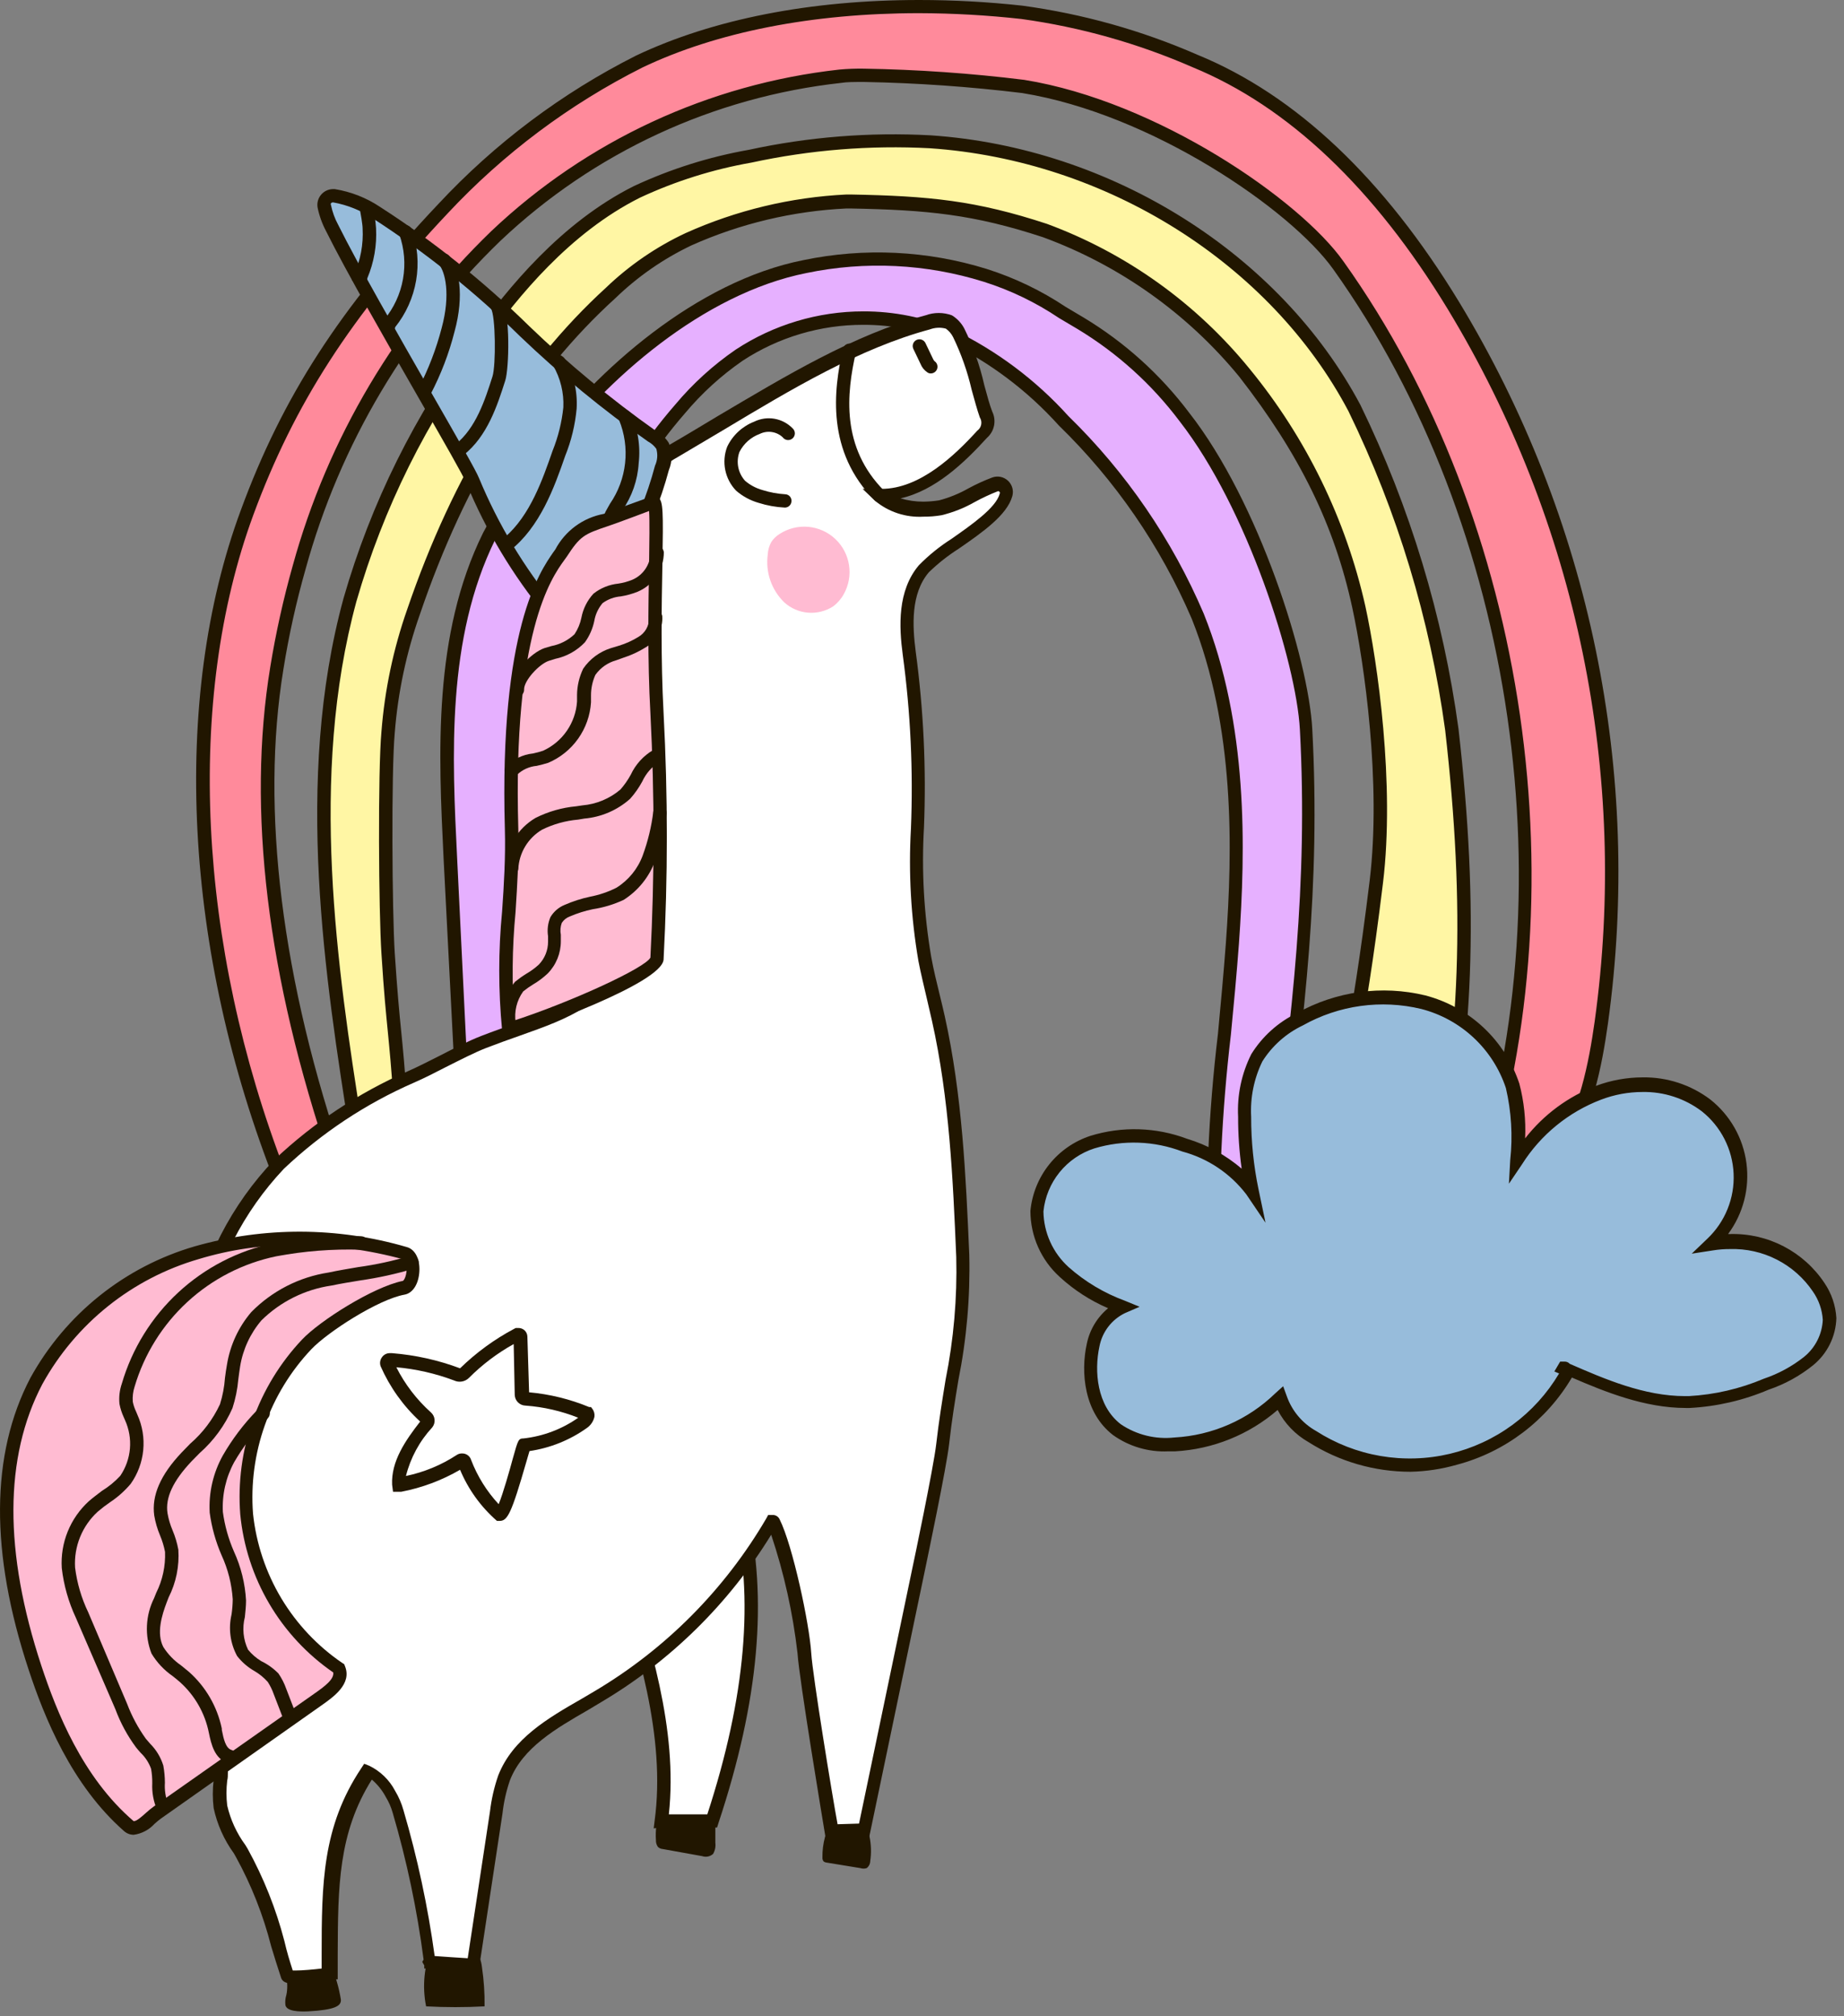
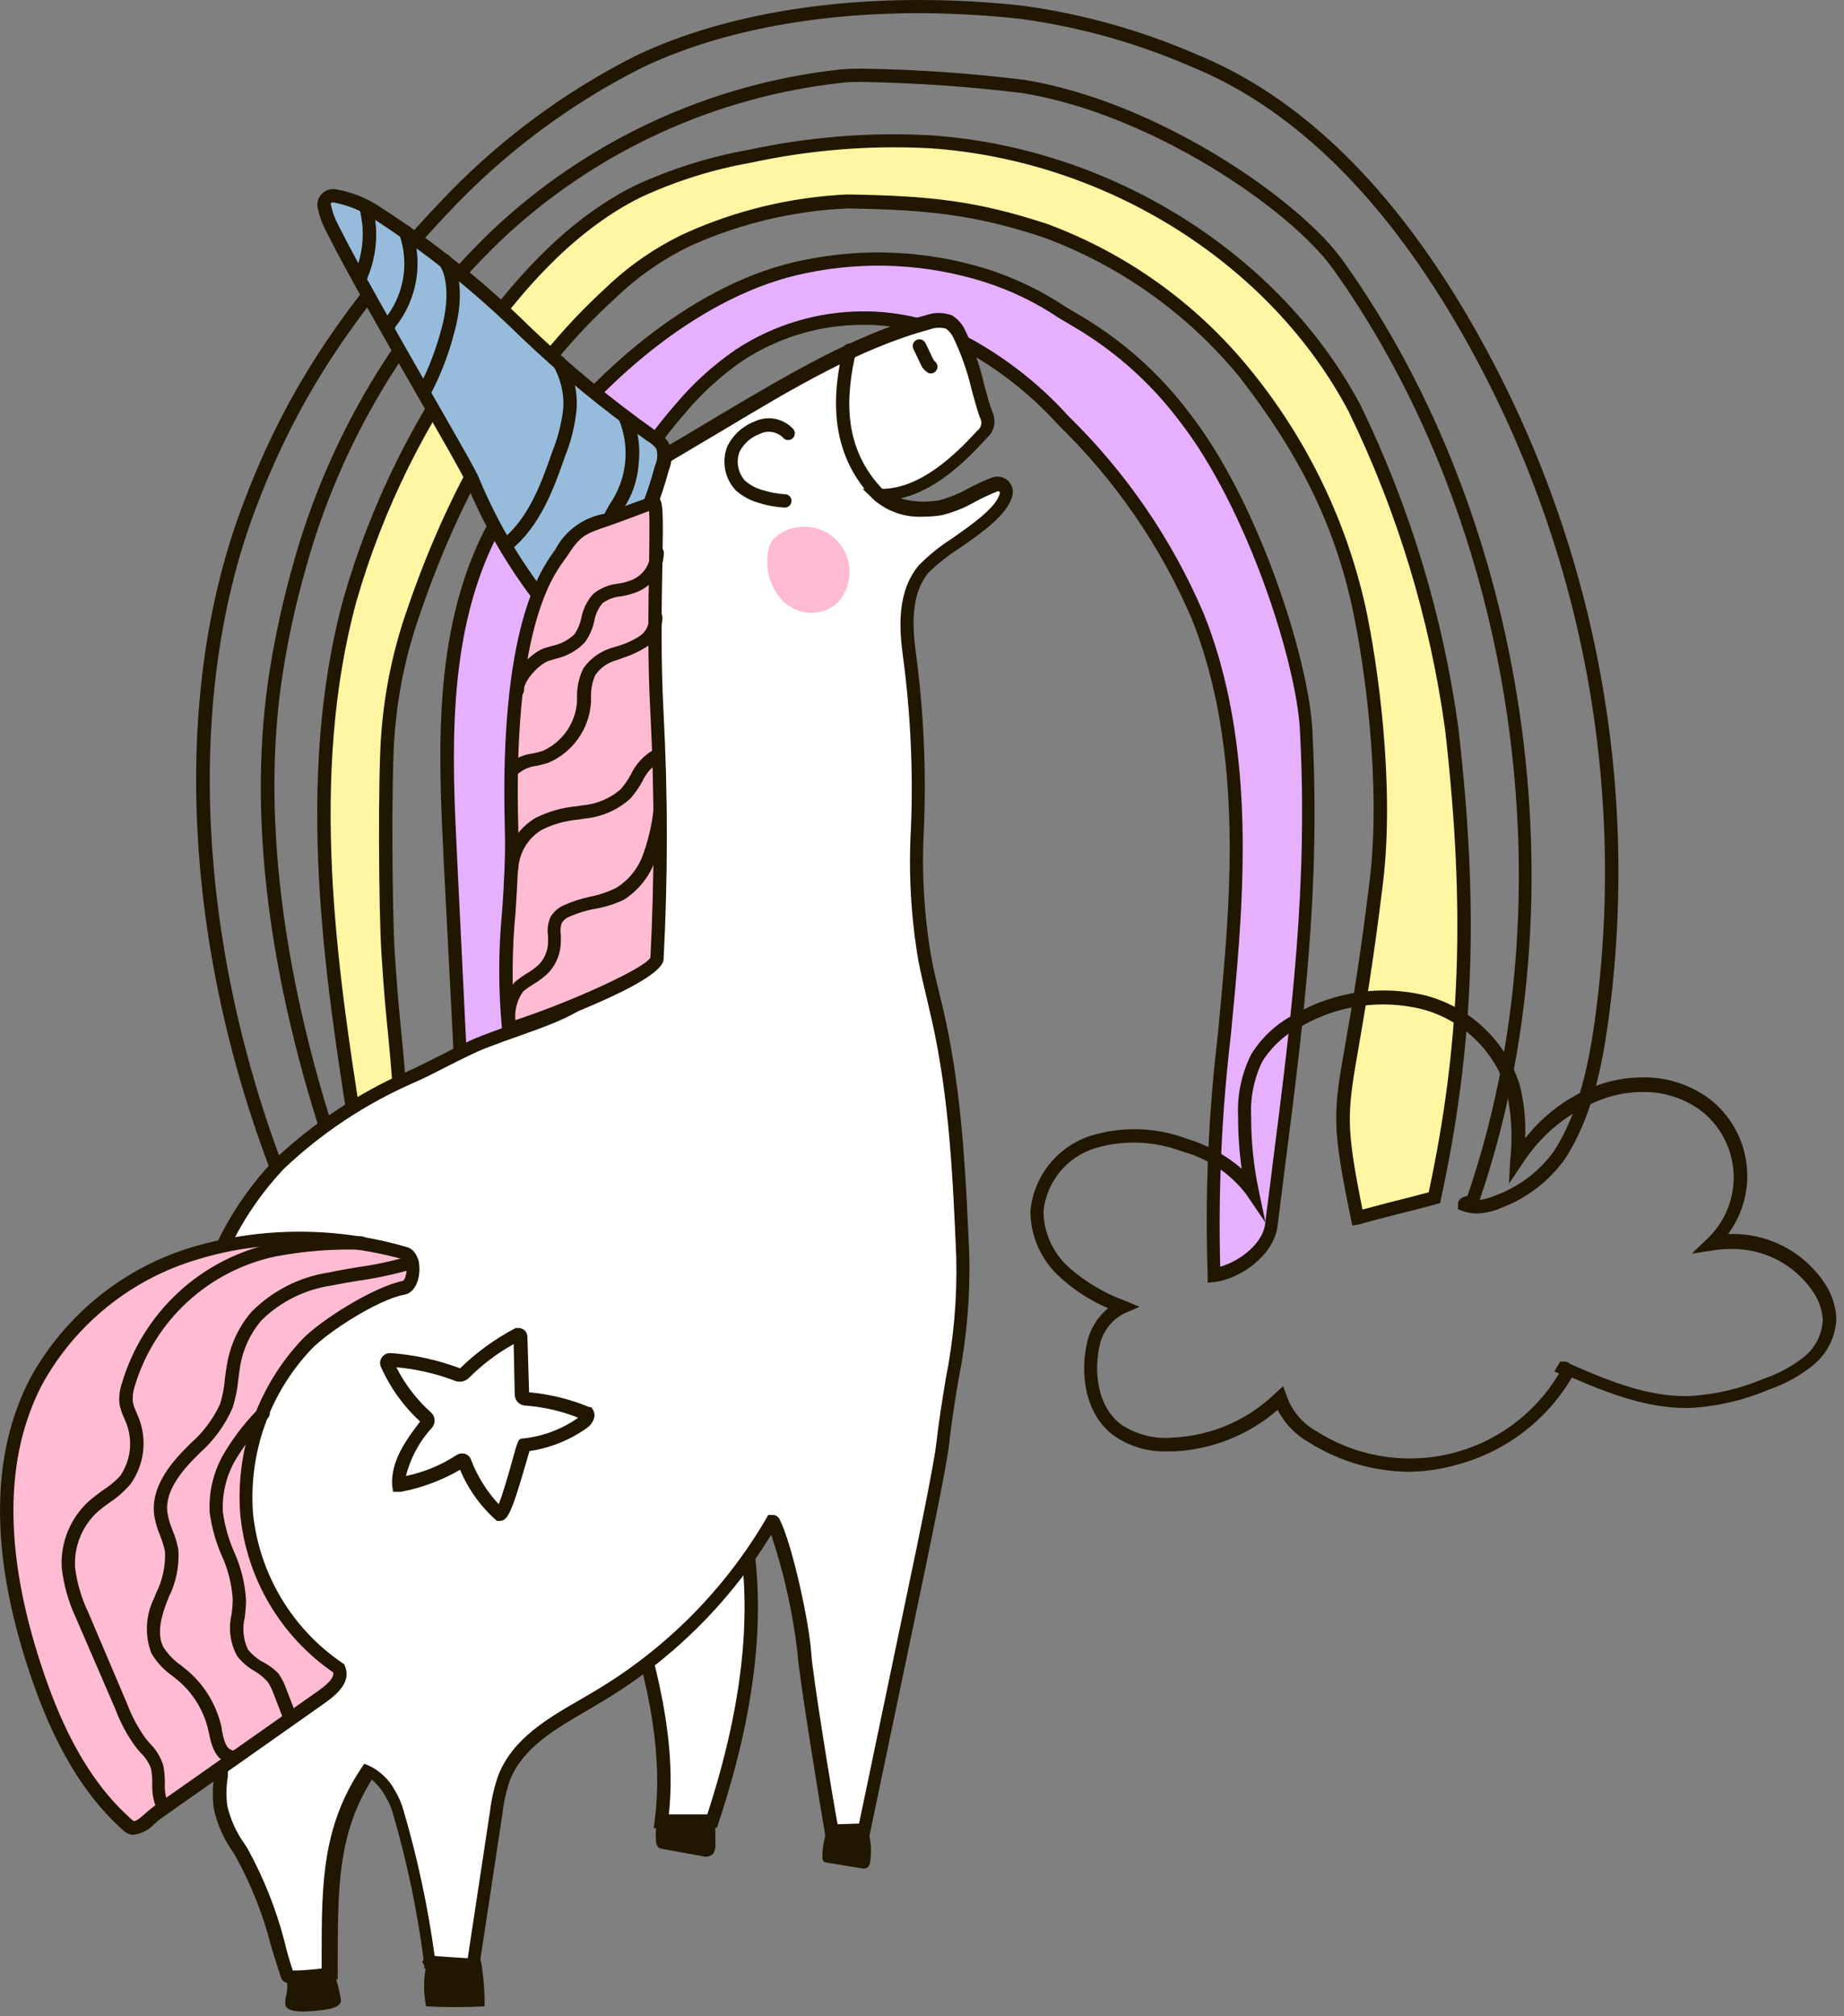
<svg xmlns="http://www.w3.org/2000/svg" width="140" height="153" viewBox="0 0 140 153" fill="none">
  <rect x="0" y="0" width="140" height="153" fill="#808080" stroke="none" />
  <g clip-path="url(#clip0_13_145)">
    <path d="M23.4 152.64C25.4 152.53 25.92 152.24 25.88 151.75C25.735 150.841 25.476 149.954 25.11 149.11C25 148.83 24.3 148.93 24.06 148.78C23.57 148.48 22.32 148.88 21.81 148.62C21.59 149.55 21.95 150.46 21.74 151.4C21.662 151.649 21.639 151.911 21.67 152.17C21.77 152.65 22.74 152.67 23.4 152.64Z" fill="#211600" />
    <path d="M36.59 149.28C36.565 149.055 36.515 148.834 36.44 148.62C36.302 148.338 36.1 148.093 35.85 147.903C35.6 147.714 35.309 147.586 35 147.53C34.261 147.482 33.519 147.55 32.8 147.73C32.2 149.161 32.044 150.739 32.35 152.26C33.829 152.34 35.311 152.34 36.79 152.26C36.804 151.263 36.737 150.266 36.59 149.28V149.28Z" fill="#211600" />
    <path d="M65.33 141.77C65.483 141.82 65.647 141.82 65.8 141.77C65.882 141.707 65.948 141.627 65.995 141.536C66.042 141.444 66.067 141.343 66.07 141.24C66.256 139.974 65.983 138.682 65.3 137.6C65.214 137.443 65.095 137.306 64.95 137.2C64.798 137.112 64.626 137.066 64.45 137.066C64.275 137.066 64.102 137.112 63.95 137.2C63.657 137.396 63.417 137.66 63.25 137.97C62.705 138.875 62.424 139.914 62.44 140.97C62.433 141.075 62.465 141.178 62.53 141.26C62.597 141.31 62.677 141.342 62.76 141.35L65.33 141.77Z" fill="#211600" />
    <path d="M49.8 139.65C49.793 139.832 49.845 140.011 49.95 140.16C50.047 140.254 50.175 140.311 50.31 140.32L53.31 140.86C53.451 140.909 53.602 140.919 53.748 140.889C53.894 140.859 54.03 140.79 54.14 140.69C54.289 140.433 54.349 140.134 54.31 139.84C54.31 139.15 54.31 138.45 54.31 137.75C54.407 136.897 54.202 136.037 53.73 135.32C53.569 135.146 53.366 135.015 53.14 134.942C52.914 134.868 52.673 134.854 52.44 134.9C51.967 135.022 51.54 135.279 51.21 135.64C50.713 136.176 50.331 136.809 50.089 137.499C49.846 138.188 49.748 138.921 49.8 139.65V139.65Z" fill="#211600" />
-     <path d="M118.43 87.6C120.34 84.6 121.08 81.08 121.57 77.6C124.152 58.716 120.189 39.518 110.34 23.2C105.58 15.37 99.2 8.11 90.73 4.63C86.531 2.806 82.104 1.561 77.57 0.93C68.11 -0.07 57.13 0.58 48.57 4.69C42.979 7.49 37.93 11.262 33.66 15.83C26.89 23 22.17 29.65 18.76 38.89C12.94 54.69 15.3 74.4 21.55 90C21.3 89.76 21.6 89.52 21.89 89.35C22.72 88.87 24.89 88.98 25.71 88.5C21.63 76.66 19 63.09 21 50.69C21.422 48.113 21.989 45.562 22.7 43.05C25.349 33.48 30.515 24.796 37.66 17.9C44.825 11.141 53.992 6.891 63.78 5.79C66.42 5.48 75.53 6.21 77.68 6.56C87.94 8.22 98.48 15.73 101.62 20.13C115.71 39.87 119.77 68.35 111.77 91.25C111.53 91.25 111.01 91.35 111.24 91.44C112.117 91.682 113.054 91.582 113.86 91.16C115.701 90.45 117.291 89.212 118.43 87.6V87.6Z" fill="#FF8A9B" />
    <path d="M112.09 92.09C111.75 92.087 111.412 92.03 111.09 91.92L110.69 91.77V91.3C110.76 90.94 111.12 90.81 111.41 90.76C119.19 68.12 115.11 39.89 101.22 20.43C98 15.92 87.45 8.65 77.6 7.06C73.617 6.576 69.612 6.295 65.6 6.22C64.85 6.22 64.27 6.22 63.87 6.29C54.172 7.358 45.087 11.564 38 18.27C30.921 25.099 25.809 33.706 23.2 43.19C22.491 45.681 21.93 48.212 21.52 50.77C19.77 61.42 21.38 74.42 26.19 88.37L26.32 88.77L26 89C25.332 89.288 24.617 89.454 23.89 89.49C23.305 89.522 22.728 89.643 22.18 89.85L22 89.9L22.89 92L21.75 90.93L21.61 91.72L21.09 90.27C21.01 90.162 20.962 90.034 20.95 89.9C13.95 72.23 12.95 53.09 18.29 38.7C21.44 30.13 25.79 23.4 33.29 15.47C37.587 10.864 42.665 7.055 48.29 4.22C54.11 1.46 61.53 3.37028e-07 69.78 3.37028e-07C72.399 -0 75.016 0.143 77.62 0.43C82.204 1.053 86.68 2.308 90.92 4.16C98.39 7.22 105.07 13.54 110.78 22.92C120.729 39.324 124.72 58.657 122.08 77.66C121.62 80.95 120.87 84.74 118.86 87.88C117.67 89.581 115.998 90.887 114.06 91.63C113.442 91.916 112.771 92.073 112.09 92.09ZM65.57 5.21C69.646 5.276 73.715 5.56 77.76 6.06C87.87 7.69 98.71 15.18 102 19.84C116.07 39.55 120.2 68.12 112.34 91.06C112.782 90.999 113.214 90.875 113.62 90.69C115.382 90.031 116.907 88.861 118 87.33C119.91 84.33 120.62 80.7 121.07 77.52C123.68 58.749 119.739 39.653 109.91 23.45C104.32 14.26 97.8 8.08 90.54 5.1C86.395 3.29 82.021 2.058 77.54 1.44C74.963 1.154 72.373 1.007 69.78 1C61.68 1 54.42 2.43 48.78 5.12C43.239 7.905 38.235 11.65 34 16.18C26.63 24 22.35 30.64 19.24 39.06C14.08 53.06 14.99 71.66 21.66 88.94C22.321 88.662 23.024 88.499 23.74 88.46C24.191 88.413 24.638 88.339 25.08 88.24C20.27 74.11 18.74 61.45 20.52 50.61C20.944 48.013 21.515 45.442 22.23 42.91C24.891 33.251 30.099 24.485 37.31 17.53C44.545 10.68 53.818 6.379 63.72 5.28C64.335 5.224 64.953 5.201 65.57 5.21V5.21Z" fill="#211600" />
    <path d="M108.9 90.85C111.59 78.45 111.66 67.93 110.23 55.33C109.076 46.858 106.578 38.625 102.83 30.94C96.62 19.21 83.83 11.64 70.62 10.75C66.052 10.512 61.472 10.878 57 11.84C54.029 12.356 51.14 13.268 48.41 14.55C43.49 17.01 39.69 21.23 36.41 25.68C31.967 31.639 28.634 38.349 26.57 45.49C23 58.7 25 72.71 27.11 86.23C28.24 85.39 29.06 84.43 30.42 84.06C30.04 78.06 29.85 78.35 29.42 72.32C29.22 69.25 29.13 58.61 29.42 55.55C29.66 52.432 30.309 49.359 31.35 46.41C34.44 37.33 39.23 28.66 46.35 22.22C48.09 20.559 50.085 19.188 52.26 18.16C55.74 16.62 60.72 15.21 64.52 15.28C70.32 15.39 73.87 15.7 79.3 17.48C85.238 19.666 90.481 23.406 94.48 28.31C98.716 33.472 101.691 39.549 103.17 46.06C104.17 50.5 105.37 59.63 104.49 66.91C102.26 85.31 100.88 81.91 103.06 92.4C105 91.84 106.94 91.41 108.9 90.85Z" fill="#FFF6A4" />
    <path d="M102.67 93L102.56 92.46C101.08 85.34 101.22 84.46 102.15 79.17C102.62 76.51 103.25 72.88 103.99 66.81C104.88 59.42 103.58 50.33 102.67 46.13C101.32 39.88 98.67 34.47 94.08 28.58C90.145 23.788 85.001 20.135 79.18 18C73.92 16.27 70.41 15.93 64.54 15.82H64.27C60.207 16.013 56.215 16.962 52.5 18.62C50.373 19.632 48.424 20.983 46.73 22.62C40.31 28.44 35.32 36.51 31.88 46.62C30.853 49.524 30.211 52.549 29.97 55.62C29.7 58.62 29.77 69.15 29.97 72.32C30.17 75.32 30.31 76.77 30.45 78.17C30.59 79.57 30.74 81.03 30.93 84.06V84.47L30.53 84.58C29.68 84.878 28.907 85.363 28.27 86C28 86.23 27.71 86.47 27.41 86.69L26.74 87.2L26.6 86.36C24.69 74.28 22.31 59.23 26.08 45.41C28.152 38.199 31.513 31.423 36 25.41C38.54 21.9 42.57 16.9 48.13 14.12C50.904 12.827 53.836 11.903 56.85 11.37C61.384 10.388 66.028 10.018 70.66 10.27C84.39 11.2 97.19 19.27 103.29 30.74C107.054 38.481 109.565 46.771 110.73 55.3C112.3 69 111.91 79.37 109.4 91L109.34 91.3L109.04 91.38C108.04 91.66 107.04 91.91 106.04 92.16C105.04 92.41 104.12 92.65 103.15 92.93L102.67 93ZM64.27 14.76H64.56C70.56 14.87 74.11 15.22 79.49 16.99C85.513 19.215 90.829 23.018 94.88 28C99.17 33.233 102.177 39.397 103.66 46C104.59 50.27 105.91 59.5 105 67C104.26 73.09 103.62 76.74 103.16 79.41C102.26 84.57 102.16 85.35 103.44 91.79L105.84 91.16C106.72 90.94 107.59 90.72 108.47 90.48C110.9 79.12 111.26 68.94 109.72 55.41C108.572 47.005 106.094 38.837 102.38 31.21C96.46 20 84 12.16 70.59 11.25C66.048 11.011 61.495 11.377 57.05 12.34C54.126 12.852 51.281 13.746 48.59 15C43.23 17.68 39.31 22.55 36.82 26C32.407 31.903 29.1 38.557 27.06 45.64C23.44 58.93 25.6 73.47 27.47 85.31L27.62 85.19C28.283 84.568 29.051 84.07 29.89 83.72C29.71 80.98 29.57 79.6 29.44 78.26C29.31 76.92 29.15 75.4 28.96 72.37C28.75 69.18 28.68 58.58 28.96 55.52C29.207 52.362 29.862 49.249 30.91 46.26C34.41 36 39.5 27.77 46 21.84C47.776 20.135 49.82 18.733 52.05 17.69C55.904 15.957 60.049 14.963 64.27 14.76V14.76Z" fill="#211600" />
    <path d="M96.56 93C98.22 79.66 99.92 68.78 99.19 55.36C98.91 50 95.11 38.23 90 31.64C87.844 28.797 85.166 26.391 82.11 24.55C79.74 23.18 77.49 21.61 74.85 20.9C70.415 19.551 65.714 19.324 61.17 20.24C53.52 21.75 46.11 27.91 41.42 34.14C39.805 36.193 38.385 38.392 37.18 40.71C33.51 48.18 33.83 56.91 34.24 65.23C34.533 71.23 34.827 77.253 35.12 83.3C36.532 81.568 38.222 80.081 40.12 78.9C39.91 79.19 39.67 78.72 39.46 78.43C39.29 78.108 39.227 77.74 39.28 77.38C39.5 69.22 39.79 61 41.46 53C43.13 45 46.25 37.16 51.61 31C52.929 29.48 54.438 28.135 56.1 27C58.444 25.468 61.127 24.531 63.915 24.272C66.704 24.012 69.513 24.437 72.1 25.51C75.365 27.079 78.29 29.274 80.71 31.97C85.04 36.196 88.507 41.222 90.92 46.77C94.05 54.57 94.16 63.24 93.55 71.62C92.94 80 91.66 88.38 92.16 96.77C94 96.51 96.33 94.85 96.56 93Z" fill="#E6B0FF" />
    <path d="M91.69 97.34V96.8C91.478 90.672 91.739 84.537 92.47 78.45C92.68 76.2 92.9 73.87 93.07 71.58C93.59 64.43 93.76 55.16 90.48 46.96C88.113 41.45 84.68 36.461 80.38 32.28C78.001 29.637 75.131 27.48 71.93 25.93C69.911 25.08 67.741 24.644 65.55 24.65C62.297 24.643 59.112 25.588 56.39 27.37C54.753 28.5 53.276 29.845 52 31.37C47.2 36.88 43.82 44.2 42 53.13C40.33 61.13 40 69.38 39.76 77.4C39.715 77.65 39.746 77.908 39.85 78.14L39.94 78.28L40 78.36L42 77.13L41 78.51H41.65L40.43 79.27C40.349 79.352 40.25 79.414 40.14 79.45C38.392 80.582 36.832 81.983 35.52 83.6L34.68 84.6L33.68 65.19C33.29 57.19 32.85 48.19 36.68 40.43C37.909 38.102 39.356 35.896 41 33.84C45.32 28.08 52.86 21.35 61 19.74C65.618 18.78 70.405 19.011 74.91 20.41C77.035 21.083 79.055 22.053 80.91 23.29L82.29 24.11C85.395 25.982 88.111 28.433 90.29 31.33C95.57 38.07 99.35 50.03 99.63 55.33C100.27 67.25 99.02 77.12 97.56 88.54C97.38 90.02 97.18 91.54 96.99 93.06C96.73 95.21 94.23 97.06 92.16 97.3L91.69 97.34ZM65.55 23.63C67.879 23.625 70.186 24.09 72.33 25C75.655 26.601 78.637 28.832 81.11 31.57C85.492 35.844 88.985 40.941 91.39 46.57C94.76 54.96 94.58 64.37 94.06 71.64C93.89 73.94 93.67 76.27 93.45 78.53C92.759 84.37 92.488 90.251 92.64 96.13C94.19 95.69 95.88 94.33 96.05 92.89C96.22 91.45 96.44 89.89 96.62 88.37C98.07 76.99 99.32 67.17 98.69 55.37C98.41 50.23 94.69 38.56 89.56 31.97C87.449 29.162 84.818 26.785 81.81 24.97L80.41 24.14C78.642 22.95 76.713 22.02 74.68 21.38C70.326 20.019 65.697 19.792 61.23 20.72C53.34 22.29 46 28.84 41.79 34.45C40.192 36.477 38.789 38.65 37.6 40.94C33.89 48.48 34.32 57.36 34.71 65.2L35.53 82C36.39 81.076 37.327 80.227 38.33 79.46H38.2L39.1 78.9L39.05 78.83L39 78.72C38.766 78.308 38.671 77.831 38.73 77.36C39 69.31 39.28 61 41 52.92C42.9 43.82 46.35 36.34 51.27 30.7C52.603 29.108 54.148 27.705 55.86 26.53C58.738 24.639 62.106 23.631 65.55 23.63Z" fill="#211600" />
    <path d="M50.21 138.25C51.86 138.25 52.41 138.19 54.07 138.18C56.59 130.58 58.07 122.32 56.19 114.53C56.01 113.74 55.69 112.83 54.91 112.59C54.556 112.5 54.184 112.5 53.83 112.59C51.132 113.141 48.733 114.673 47.1 116.89C46.965 117.063 46.857 117.255 46.78 117.46C46.706 117.886 46.758 118.324 46.93 118.72C49 125.19 51.07 131.85 50.21 138.25Z" fill="white" />
    <path d="M49.63 138.75L49.7 138.18C50.57 131.77 48.38 124.92 46.44 118.88C46.235 118.39 46.186 117.849 46.3 117.33C46.387 117.066 46.519 116.819 46.69 116.6C48.403 114.28 50.914 112.677 53.74 112.1C54.175 112.005 54.625 112.005 55.06 112.1C56.22 112.47 56.56 113.88 56.69 114.41C58.32 121.26 57.62 129.09 54.55 138.34L54.44 138.69H54.07C53.25 138.69 52.71 138.69 52.16 138.69C51.61 138.69 51.05 138.69 50.21 138.69L49.63 138.75ZM54.47 113C54.289 113.005 54.108 113.025 53.93 113.06C51.355 113.583 49.067 115.044 47.51 117.16C47.408 117.286 47.327 117.428 47.27 117.58C47.233 117.903 47.281 118.231 47.41 118.53C49.32 124.53 51.48 131.23 50.78 137.69H52.13C52.6 137.69 53.07 137.69 53.7 137.69C56.61 128.77 57.27 121.23 55.7 114.69C55.47 113.75 55.17 113.25 54.76 113.12C54.672 113.062 54.573 113.022 54.47 113Z" fill="#211600" />
    <path d="M73.11 95.38C72.85 89.38 72.58 83.28 71.26 77.38C70.92 75.87 70.51 74.38 70.26 72.85C68.82 65.07 70.62 61.11 69.07 49.64C68.78 47.43 68.73 44.94 70.18 43.24C71.41 41.79 75.87 39.67 76.42 37.65C76.452 37.534 76.452 37.412 76.419 37.296C76.387 37.181 76.324 37.076 76.236 36.994C76.149 36.911 76.04 36.855 75.923 36.829C75.806 36.804 75.684 36.811 75.57 36.85C74.2 37.33 72.65 38.4 71.43 38.61C69.9 38.87 67.93 38.7 66.81 37.61C69.87 37.68 72.55 35.28 74.61 33.02C74.797 32.838 74.941 32.616 75.03 32.37C75.071 32.067 75.026 31.759 74.9 31.48C74.34 29.9 73.7 26.67 72.83 25.25C72.657 24.915 72.398 24.632 72.08 24.43C71.565 24.23 70.995 24.23 70.48 24.43C63.77 26.23 57.21 30.71 51.22 34.17C50.406 34.621 49.698 35.241 49.143 35.987C48.587 36.734 48.198 37.591 48 38.5C47.66 40.1 46.37 41.5 45.94 43.08C44.81 47.28 44.73 51.69 44.66 56.08C44.59 60.47 47.88 68.2 46.76 72.41C45.64 76.62 41.76 77.19 36.76 79.14C35 79.76 32.88 81 31.2 81.75C27.508 83.36 24.124 85.6 21.2 88.37C18.029 91.693 15.884 95.859 15.02 100.37C13.93 108.04 13.44 115.49 15.02 123.09C15.83 126.87 17.02 130.65 16.76 134.5C16.647 135.359 16.623 136.227 16.69 137.09C16.994 138.357 17.548 139.55 18.32 140.6C19.99 143.31 20.78 146.86 21.79 149.88C21.87 150.12 24.11 149.88 24.94 149.77C24.99 143.7 24.73 139.08 27.88 134.39C28.605 134.776 29.19 135.381 29.55 136.12C29.802 136.539 29.997 136.99 30.13 137.46C31.241 141.237 32.05 145.095 32.55 149C32.55 149.06 32.46 148.91 32.55 148.95C33.61 148.95 34.93 149.13 35.99 149.13C36.57 145.27 37.153 141.413 37.74 137.56C37.847 136.661 38.052 135.775 38.35 134.92C39.52 131.92 42.73 130.4 45.49 128.77C50.94 125.531 55.478 120.961 58.68 115.49C58.68 115.43 58.77 115.43 58.8 115.49C59.8 117.38 61.01 123.31 61.14 125.49C61.26 127.42 63.14 139 63.14 139L65.61 138.93L69.76 119.17C70 118.02 71.38 111.39 71.57 109.71C72.17 104.43 73.34 100.63 73.11 95.38Z" fill="white" />
    <path d="M22.42 150.54C22.05 150.54 21.49 150.54 21.34 150.09C21.08 149.32 20.84 148.52 20.59 147.71C19.988 145.342 19.088 143.06 17.91 140.92L17.75 140.64C17.007 139.616 16.486 138.447 16.22 137.21C16.135 136.503 16.135 135.787 16.22 135.08C16.22 134.89 16.22 134.71 16.22 134.52C16.271 131.518 15.873 128.525 15.04 125.64C14.85 124.84 14.66 124.05 14.49 123.25C12.75 115.06 13.49 107.08 14.49 100.35C15.365 95.705 17.571 91.414 20.84 88C23.814 85.191 27.251 82.918 31 81.28C31.72 80.96 32.53 80.55 33.38 80.12C34.45 79.57 35.55 79 36.53 78.62C37.51 78.24 38.27 77.98 39.08 77.69C42.76 76.38 45.41 75.44 46.27 72.24C46.89 69.91 46.06 66.33 45.27 62.87C44.65 60.627 44.275 58.324 44.15 56C44.22 51.69 44.29 47.22 45.45 42.92C45.687 42.115 46.023 41.343 46.45 40.62C46.894 39.924 47.231 39.166 47.45 38.37C47.659 37.395 48.074 36.475 48.667 35.673C49.261 34.871 50.018 34.205 50.89 33.72C52.07 33.04 53.27 32.31 54.49 31.58C59.57 28.58 64.82 25.39 70.27 23.93C70.916 23.693 71.624 23.693 72.27 23.93C72.668 24.172 72.993 24.517 73.21 24.93C73.885 26.298 74.395 27.742 74.73 29.23C74.94 30.01 75.14 30.74 75.33 31.23C75.494 31.561 75.543 31.936 75.471 32.298C75.398 32.66 75.208 32.988 74.93 33.23C73.22 35.11 71 37.23 68.37 37.82C68.931 37.987 69.514 38.072 70.1 38.07C70.502 38.066 70.903 38.033 71.3 37.97C72.079 37.764 72.829 37.458 73.53 37.06C74.117 36.742 74.725 36.465 75.35 36.23C75.551 36.161 75.766 36.148 75.974 36.192C76.182 36.237 76.373 36.337 76.528 36.481C76.684 36.626 76.796 36.811 76.855 37.015C76.913 37.219 76.915 37.435 76.86 37.64C76.47 39.08 74.6 40.39 72.79 41.64C71.974 42.158 71.214 42.758 70.52 43.43C69.14 45.05 69.27 47.49 69.52 49.43C70.118 53.853 70.329 58.32 70.15 62.78C69.961 66.07 70.146 69.371 70.7 72.62C70.88 73.62 71.12 74.57 71.35 75.52C71.48 76.05 71.61 76.59 71.73 77.13C73.06 83.13 73.33 89.26 73.59 95.22C73.667 98.418 73.389 101.614 72.76 104.75C72.51 106.27 72.25 107.85 72.06 109.58C71.87 111.31 70.4 118.3 70.24 119.08L66 139.37L62.68 139.47L62.61 139.04C62.53 138.56 60.67 127.41 60.55 125.47C60.198 122.409 59.528 119.392 58.55 116.47C55.342 121.695 50.907 126.058 45.63 129.18L44.63 129.78C42.2 131.18 39.69 132.63 38.72 135.09C38.437 135.91 38.246 136.758 38.15 137.62L36.33 149.62H36C35.44 149.62 34.84 149.62 34.24 149.53C33.64 149.44 33.31 149.46 32.87 149.45H32.34V149.39H32.21V149.15L32.06 148.89L32.16 148.71C31.671 144.948 30.889 141.23 29.82 137.59C29.701 137.161 29.522 136.75 29.29 136.37C29.023 135.867 28.663 135.42 28.23 135.05C25.68 139.11 25.66 143.18 25.64 148.29V150.21H25.21C24.287 150.375 23.356 150.485 22.42 150.54ZM22.22 149.54H22.42C22.96 149.54 23.82 149.46 24.42 149.39V148.39C24.42 142.94 24.47 138.63 27.42 134.2L27.65 133.85L28.03 134C28.875 134.408 29.566 135.078 30 135.91C30.274 136.367 30.486 136.858 30.63 137.37C31.695 140.996 32.487 144.696 33 148.44L34.27 148.53L35.51 148.61L37.2 137.47C37.31 136.536 37.521 135.618 37.83 134.73C38.93 131.93 41.6 130.39 44.18 128.91L45.18 128.32C50.551 125.127 55.025 120.623 58.18 115.23L58.32 114.97H58.68C58.788 114.97 58.893 115.001 58.984 115.06C59.074 115.118 59.146 115.202 59.19 115.3C60.19 117.3 61.45 123.23 61.59 125.44C61.69 127.12 63.2 136.34 63.59 138.44L65.22 138.39L69.27 119C69.34 118.69 70.88 111.35 71.08 109.59C71.28 107.83 71.54 106.25 71.79 104.71C72.406 101.643 72.677 98.517 72.6 95.39C72.35 89.47 72.08 83.39 70.76 77.48C70.64 76.95 70.52 76.42 70.39 75.88C70.16 74.88 69.91 73.88 69.73 72.94C69.16 69.619 68.969 66.244 69.16 62.88C69.338 58.477 69.131 54.067 68.54 49.7C68.25 47.54 68.13 44.83 69.76 42.9C70.505 42.142 71.334 41.471 72.23 40.9C73.73 39.85 75.61 38.55 75.9 37.47C75.91 37.45 75.915 37.428 75.915 37.405C75.915 37.383 75.91 37.36 75.9 37.34C75.886 37.321 75.868 37.304 75.847 37.292C75.827 37.28 75.804 37.273 75.78 37.27C75.17 37.509 74.576 37.786 74 38.1C73.211 38.551 72.363 38.887 71.48 39.1C71.027 39.177 70.569 39.214 70.11 39.21C68.774 39.288 67.459 38.856 66.43 38L65.49 37.1H66.92C69.83 37.1 72.47 34.58 74.2 32.68C74.354 32.569 74.459 32.404 74.494 32.218C74.53 32.032 74.492 31.839 74.39 31.68C74.19 31.12 73.99 30.37 73.77 29.58C73.451 28.198 72.978 26.857 72.36 25.58C72.231 25.325 72.043 25.106 71.81 24.94C71.407 24.832 70.981 24.853 70.59 25C65.27 26.43 60.08 29.54 55.06 32.55L51.45 34.69C50.692 35.102 50.031 35.672 49.514 36.363C48.996 37.053 48.633 37.847 48.45 38.69C48.207 39.587 47.833 40.443 47.34 41.23C46.925 41.874 46.589 42.566 46.34 43.29C45.3 47.4 45.24 51.79 45.17 56C45.297 58.233 45.662 60.445 46.26 62.6C47.08 66.18 47.93 69.88 47.26 72.46C46.26 76.18 43.26 77.25 39.43 78.61C38.63 78.89 37.79 79.19 36.91 79.53C36.03 79.87 34.91 80.45 33.85 80.98C32.98 81.43 32.17 81.84 31.41 82.17C27.77 83.76 24.434 85.969 21.55 88.7C18.471 91.965 16.39 96.042 15.55 100.45C14.61 107.09 13.87 114.96 15.55 123C15.72 123.79 15.9 124.58 16.09 125.36C16.947 128.346 17.355 131.444 17.3 134.55C17.3 134.74 17.3 134.93 17.25 135.13C17.175 135.758 17.175 136.392 17.25 137.02C17.501 138.104 17.971 139.124 18.63 140.02L18.8 140.3C20.017 142.508 20.955 144.86 21.59 147.3C21.78 148.13 22 148.84 22.22 149.52V149.54Z" fill="#211600" />
    <path d="M25.7 126.63C23.746 125.309 22.106 123.574 20.896 121.549C19.687 119.523 18.937 117.257 18.7 114.91C18.523 112.568 18.835 110.215 19.619 108C20.402 105.786 21.639 103.759 23.25 102.05C24.51 100.72 28.46 98.13 30.61 97.75C31.48 97.59 31.61 95.37 30.75 95.13C25.611 93.624 20.152 93.6 15 95.06C9.809 96.578 5.425 100.081 2.8 104.81C-0.65 111.42 0.37 119.49 2.71 126.57C4.19 131.05 6.25 135.5 9.81 138.57C10.45 139.13 11.29 138.01 11.98 137.52L23.98 129.13C24.81 128.49 26.12 127.67 25.7 126.63Z" fill="#FFBBD2" />
    <path d="M10.15 139.24C9.885 139.24 9.629 139.144 9.43 138.97C5.43 135.47 3.36 130.31 2.18 126.73C-0.77 117.82 -0.72 110.36 2.3 104.58C4.977 99.722 9.473 96.125 14.8 94.58C20.062 93.082 25.64 93.103 30.89 94.64C31.51 94.81 31.89 95.54 31.84 96.48C31.79 97.42 31.35 98.14 30.71 98.25C28.71 98.61 24.87 101.09 23.63 102.4C22.066 104.056 20.864 106.021 20.103 108.168C19.342 110.316 19.038 112.598 19.21 114.87C19.45 117.14 20.182 119.33 21.354 121.289C22.527 123.247 24.112 124.927 26 126.21L26.13 126.29L26.19 126.44C26.74 127.79 25.32 128.78 24.38 129.44L12.23 138C12.052 138.13 11.882 138.27 11.72 138.42C11.309 138.869 10.753 139.159 10.15 139.24V139.24ZM22.45 94.48C19.957 94.468 17.476 94.828 15.09 95.55C10.028 97.019 5.756 100.435 3.21 105.05C0.31 110.58 0.29 117.77 3.14 126.41C4.29 129.88 6.25 134.87 10.14 138.2H10.19C10.39 138.2 10.81 137.82 11.09 137.57C11.276 137.398 11.473 137.237 11.68 137.09L23.82 128.56C24.67 127.97 25.38 127.43 25.3 126.92C23.319 125.556 21.661 123.775 20.441 121.702C19.222 119.629 18.471 117.314 18.24 114.92C18.055 112.505 18.377 110.078 19.185 107.795C19.992 105.511 21.268 103.422 22.93 101.66C24.29 100.22 28.35 97.66 30.57 97.21C30.65 97.21 30.84 96.9 30.87 96.4C30.9 95.9 30.73 95.6 30.66 95.58C27.985 94.848 25.224 94.478 22.45 94.48V94.48Z" fill="#211600" />
    <path d="M42.59 46.58C42.454 46.632 42.304 46.639 42.164 46.599C42.023 46.559 41.899 46.475 41.81 46.36C39.33 43.383 37.308 40.053 35.81 36.48C35.27 35.14 27.75 22.59 25.13 17.29C24.852 16.775 24.65 16.223 24.53 15.65C24.512 15.545 24.52 15.438 24.55 15.337C24.581 15.235 24.635 15.142 24.707 15.065C24.78 14.987 24.869 14.928 24.968 14.89C25.068 14.853 25.174 14.839 25.28 14.85C26.435 15.049 27.536 15.488 28.51 16.14C36.23 20.74 41.94 28.14 49.42 33.14C49.748 33.319 50.026 33.577 50.23 33.89C50.43 34.433 50.409 35.033 50.17 35.56C49.548 37.883 48.634 40.117 47.45 42.21C46.324 44.137 44.625 45.664 42.59 46.58V46.58Z" fill="#97BCDB" />
    <path d="M42.35 47.13C42.17 47.129 41.992 47.088 41.83 47.01C41.667 46.933 41.524 46.82 41.41 46.68C38.929 43.66 36.907 40.29 35.41 36.68C35.2 36.14 33.65 33.44 31.85 30.31C29.36 25.97 26.26 20.57 24.75 17.53C24.453 16.967 24.237 16.364 24.11 15.74C24.083 15.57 24.092 15.396 24.138 15.229C24.184 15.063 24.266 14.909 24.377 14.777C24.488 14.645 24.626 14.539 24.782 14.465C24.938 14.391 25.108 14.352 25.28 14.35H25.41C26.64 14.548 27.814 15.008 28.85 15.7C32.926 18.322 36.722 21.355 40.18 24.75C43.177 27.633 46.386 30.287 49.78 32.69C50.189 32.907 50.534 33.227 50.78 33.62C50.915 33.947 50.985 34.297 50.985 34.65C50.985 35.003 50.915 35.353 50.78 35.68C50.148 38.045 49.217 40.32 48.01 42.45C46.822 44.489 45.019 46.099 42.86 47.05C42.699 47.118 42.524 47.146 42.35 47.13V47.13ZM25.27 15.36C25.244 15.359 25.218 15.364 25.193 15.374C25.169 15.385 25.148 15.4 25.13 15.42C25.118 15.443 25.111 15.469 25.111 15.495C25.111 15.521 25.118 15.547 25.13 15.57C25.238 16.094 25.424 16.6 25.68 17.07C27.17 20.07 30.26 25.46 32.74 29.79C34.9 33.56 36.14 35.71 36.37 36.29C37.825 39.796 39.789 43.068 42.2 46C42.223 46.03 42.254 46.053 42.289 46.065C42.325 46.078 42.364 46.08 42.4 46.07C44.358 45.197 45.989 43.727 47.06 41.87C48.228 39.818 49.125 37.623 49.73 35.34C49.917 34.939 49.952 34.485 49.83 34.06C49.662 33.827 49.443 33.636 49.19 33.5C45.751 31.081 42.498 28.407 39.46 25.5C36.052 22.154 32.312 19.162 28.3 16.57C27.394 15.964 26.373 15.553 25.3 15.36H25.27Z" fill="#211600" />
-     <path d="M119.06 104C118.165 105.656 116.938 107.11 115.455 108.27C113.972 109.43 112.265 110.271 110.442 110.74C108.618 111.209 106.718 111.297 104.859 110.998C103 110.698 101.224 110.018 99.64 109C98.507 108.357 97.645 107.328 97.21 106.1C95.051 108.19 92.21 109.429 89.21 109.59C87.662 109.749 86.107 109.356 84.82 108.48C82.96 107.05 82.51 104.36 83 102.07C83.121 101.445 83.386 100.857 83.775 100.354C84.164 99.85 84.666 99.445 85.24 99.17C83.608 98.572 82.105 97.669 80.81 96.51C80.166 95.926 79.65 95.215 79.293 94.421C78.937 93.628 78.749 92.77 78.74 91.9C78.863 90.708 79.332 89.578 80.089 88.649C80.846 87.72 81.858 87.032 83 86.67C85.296 85.982 87.754 86.063 90 86.9C92.039 87.468 93.837 88.686 95.12 90.37C94.736 88.522 94.544 86.638 94.55 84.75C94.469 83.209 94.786 81.673 95.47 80.29C96.267 79.031 97.399 78.02 98.74 77.37C101.586 75.764 104.936 75.303 108.11 76.08C109.68 76.486 111.123 77.279 112.308 78.386C113.492 79.494 114.38 80.881 114.89 82.42C115.322 84.264 115.441 86.167 115.24 88.05C116.7 85.759 118.85 83.991 121.38 83C122.712 82.464 124.159 82.274 125.584 82.449C127.009 82.624 128.367 83.158 129.53 84C130.293 84.615 130.917 85.386 131.36 86.261C131.804 87.135 132.056 88.094 132.1 89.074C132.145 90.054 131.98 91.031 131.618 91.943C131.256 92.854 130.705 93.678 130 94.36C131.531 94.081 133.111 94.25 134.548 94.848C135.985 95.446 137.219 96.447 138.1 97.73C138.587 98.44 138.87 99.27 138.92 100.13C138.895 100.745 138.739 101.347 138.463 101.897C138.187 102.447 137.798 102.932 137.32 103.32C136.362 104.091 135.275 104.687 134.11 105.08C132.247 105.859 130.266 106.316 128.25 106.43C124.94 106.51 121.79 105.17 118.77 103.84C118.83 103.7 119 104.18 119.06 104Z" fill="#97BCDB" />
    <path d="M107.09 111.69C104.353 111.692 101.672 110.915 99.36 109.45C98.353 108.878 97.534 108.027 97 107C94.825 108.878 92.089 109.982 89.22 110.14H88.7C87.205 110.21 85.73 109.777 84.51 108.91C82.29 107.21 82.04 104.12 82.51 101.99C82.724 100.928 83.296 99.972 84.13 99.28C82.778 98.701 81.533 97.896 80.45 96.9C79.752 96.267 79.195 95.495 78.812 94.634C78.43 93.773 78.232 92.842 78.23 91.9C78.352 90.61 78.847 89.384 79.655 88.372C80.464 87.359 81.549 86.605 82.78 86.2C85.183 85.457 87.766 85.535 90.12 86.42C91.646 86.88 93.059 87.653 94.27 88.69C94.087 87.385 93.996 86.068 94 84.75C93.917 83.107 94.262 81.47 95 80C95.837 78.652 97.041 77.57 98.47 76.88C101.432 75.223 104.91 74.745 108.21 75.54C109.863 75.972 111.382 76.811 112.629 77.979C113.876 79.147 114.811 80.609 115.35 82.23C115.707 83.586 115.855 84.989 115.79 86.39C117.196 84.585 119.071 83.202 121.21 82.39C122.331 81.976 123.515 81.763 124.71 81.76C126.563 81.732 128.372 82.323 129.85 83.44C131.357 84.633 132.341 86.366 132.593 88.272C132.845 90.177 132.345 92.106 131.2 93.65H131.35C132.763 93.611 134.162 93.932 135.416 94.583C136.67 95.234 137.739 96.193 138.52 97.37C139.056 98.159 139.367 99.078 139.42 100.03C139.4 100.719 139.231 101.395 138.926 102.013C138.62 102.631 138.185 103.176 137.65 103.61C136.644 104.42 135.503 105.046 134.28 105.46C132.377 106.271 130.346 106.741 128.28 106.85H127.98C124.89 106.85 121.86 105.63 119.34 104.54C117.411 107.811 114.271 110.189 110.6 111.16C109.458 111.486 108.278 111.665 107.09 111.69V111.69ZM97.42 105.2L97.69 105.94C98.083 107.064 98.872 108.006 99.91 108.59C101.399 109.547 103.066 110.195 104.811 110.493C106.556 110.792 108.343 110.737 110.066 110.33C111.789 109.923 113.412 109.173 114.839 108.125C116.265 107.077 117.466 105.752 118.37 104.23L118.01 104.08L118.45 103.33H118.78C118.855 103.328 118.93 103.342 118.999 103.371C119.068 103.401 119.13 103.445 119.18 103.5C121.84 104.66 124.83 105.95 127.94 105.95H128.21C130.172 105.843 132.101 105.396 133.91 104.63C135.018 104.258 136.054 103.696 136.97 102.97C137.391 102.628 137.736 102.201 137.98 101.717C138.225 101.233 138.365 100.702 138.39 100.16C138.342 99.396 138.086 98.659 137.65 98.03C136.958 97 136.017 96.163 134.913 95.596C133.809 95.029 132.58 94.752 131.34 94.79C130.911 94.788 130.483 94.822 130.06 94.89L128.44 95.14L129.63 94C130.294 93.369 130.816 92.603 131.159 91.753C131.502 90.903 131.659 89.99 131.619 89.074C131.579 88.159 131.344 87.263 130.928 86.446C130.512 85.629 129.927 84.911 129.21 84.34C127.914 83.358 126.326 82.84 124.7 82.87C123.627 82.872 122.563 83.068 121.56 83.45C119.083 84.392 116.978 86.111 115.56 88.35L114.56 89.83L114.66 88.03C114.858 86.204 114.747 84.359 114.33 82.57C113.846 81.113 113.005 79.801 111.884 78.753C110.762 77.705 109.396 76.954 107.91 76.57C104.86 75.836 101.645 76.282 98.91 77.82C97.649 78.421 96.584 79.368 95.84 80.55C95.204 81.855 94.912 83.3 94.99 84.75C94.986 86.601 95.173 88.448 95.55 90.26L96.08 92.79L94.63 90.65C93.415 89.056 91.706 87.91 89.77 87.39C87.631 86.575 85.282 86.49 83.09 87.15C82.05 87.484 81.13 88.115 80.443 88.964C79.756 89.813 79.331 90.843 79.22 91.93C79.23 92.729 79.405 93.516 79.734 94.244C80.062 94.972 80.538 95.624 81.13 96.16C82.382 97.269 83.83 98.134 85.4 98.71L86.52 99.17L85.41 99.65C84.911 99.892 84.475 100.248 84.138 100.689C83.801 101.13 83.572 101.644 83.47 102.19C83.07 104.03 83.26 106.68 85.1 108.09C86.293 108.892 87.731 109.246 89.16 109.09C92.034 108.935 94.755 107.745 96.82 105.74L97.42 105.2Z" fill="#211600" />
    <path d="M38.62 78.11C37.97 72.97 38.99 68.11 38.84 62.88C38.38 46.88 41.9 43 42.59 42C42.923 41.34 43.404 40.767 43.995 40.324C44.587 39.882 45.273 39.583 46 39.45C46.68 39.22 49 38.34 49.67 38.12C50.1 38.49 49.46 46.38 49.89 54.12C50.215 60.332 50.215 66.558 49.89 72.77C49.8 73.83 42.7 76.84 38.62 78.11Z" fill="#FFBBD2" />
    <path d="M38.19 78.78L38.12 78.17C37.831 75.177 37.831 72.163 38.12 69.17C38.26 67.17 38.39 65.02 38.33 62.91C37.9 47.75 41 43.37 42 41.92L42.16 41.7C42.528 41.002 43.05 40.397 43.685 39.929C44.321 39.462 45.054 39.144 45.83 39L47.65 38.33L49.5 37.66L49.77 37.57L49.99 37.76C50.35 38.07 50.36 38.76 50.29 42.86C50.23 45.86 50.16 50.03 50.38 54.12C50.709 60.349 50.709 66.591 50.38 72.82C50.25 74.65 40.27 78.16 38.77 78.63L38.19 78.78ZM49.28 38.78L48 39.26C47.25 39.54 46.49 39.82 46.15 39.93C44.33 40.54 44.05 40.68 43.02 42.26L42.84 42.51C41.84 43.88 38.93 48.06 39.35 62.87C39.41 65.03 39.27 67.17 39.14 69.23C38.879 71.959 38.852 74.706 39.06 77.44C43.48 75.99 49.01 73.44 49.38 72.67C49.698 66.497 49.698 60.313 49.38 54.14C49.15 50.02 49.23 45.85 49.28 42.81C49.3 41.14 49.33 39.55 49.28 38.79V38.78Z" fill="#211600" />
    <path d="M27.3 21.63C27.188 21.621 27.083 21.575 27 21.5L26.71 21.25L26.88 20.83C27.374 19.736 27.596 18.539 27.53 17.34C27.53 17.04 27.38 16.18 27.31 15.82C27.295 15.754 27.294 15.685 27.306 15.619C27.319 15.552 27.344 15.488 27.381 15.431C27.418 15.375 27.466 15.326 27.522 15.288C27.578 15.25 27.642 15.223 27.708 15.21C27.774 15.197 27.843 15.197 27.91 15.21C27.976 15.224 28.039 15.251 28.095 15.289C28.151 15.327 28.199 15.376 28.236 15.433C28.273 15.49 28.298 15.553 28.31 15.62C28.429 16.18 28.509 16.748 28.55 17.32C28.619 18.617 28.393 19.913 27.89 21.11C27.885 21.197 27.86 21.281 27.819 21.357C27.778 21.433 27.72 21.499 27.65 21.55C27.544 21.612 27.422 21.64 27.3 21.63V21.63Z" fill="#211600" />
    <path d="M29.51 25.29C29.398 25.291 29.288 25.254 29.199 25.185C29.11 25.116 29.047 25.019 29.02 24.91C28.992 24.8 28.99 24.684 29.014 24.573C29.038 24.462 29.088 24.358 29.16 24.27C29.9 23.38 30.395 22.312 30.597 21.172C30.799 20.033 30.7 18.86 30.31 17.77C30.286 17.706 30.275 17.639 30.278 17.571C30.281 17.503 30.297 17.436 30.326 17.375C30.355 17.313 30.396 17.258 30.446 17.213C30.497 17.167 30.556 17.132 30.62 17.11C30.747 17.068 30.886 17.076 31.007 17.134C31.128 17.192 31.223 17.294 31.27 17.42C31.703 18.662 31.814 19.993 31.592 21.289C31.37 22.585 30.822 23.804 30 24.83C29.99 24.935 29.948 25.034 29.88 25.114C29.812 25.194 29.721 25.252 29.62 25.28L29.51 25.29Z" fill="#211600" />
    <path d="M32.24 30.19C32.156 30.189 32.074 30.169 32 30.13C31.881 30.066 31.791 29.958 31.752 29.828C31.713 29.699 31.726 29.559 31.79 29.44C32.537 27.996 33.121 26.474 33.53 24.9C34.23 22.32 33.79 20.61 33.33 20.08C33.241 19.978 33.197 19.845 33.206 19.71C33.215 19.575 33.278 19.449 33.38 19.36C33.482 19.271 33.615 19.227 33.75 19.236C33.885 19.245 34.011 19.308 34.1 19.41C34.85 20.26 35.27 22.41 34.51 25.16C34.091 26.812 33.48 28.41 32.69 29.92C32.647 30.002 32.582 30.07 32.502 30.117C32.423 30.165 32.332 30.19 32.24 30.19V30.19Z" fill="#211600" />
-     <path d="M34.87 34.65C34.793 34.651 34.717 34.635 34.648 34.602C34.578 34.569 34.518 34.52 34.47 34.46C34.388 34.352 34.352 34.216 34.369 34.082C34.386 33.947 34.454 33.825 34.56 33.74C36.14 32.5 36.83 30.32 37.39 28.57C37.66 27.73 37.63 23.92 37.27 23.41C37.192 23.3 37.161 23.163 37.183 23.03C37.206 22.897 37.28 22.778 37.39 22.7C37.5 22.623 37.635 22.592 37.767 22.613C37.899 22.633 38.019 22.704 38.1 22.81C38.76 23.73 38.65 27.99 38.36 28.88C37.76 30.76 37.01 33.1 35.19 34.54C35.099 34.613 34.986 34.652 34.87 34.65Z" fill="#211600" />
    <path d="M38.7 41.8L38.05 41L38.25 40.82L38.33 40.77C40.26 39.1 41.19 36.4 41.95 34.22C42.377 33.161 42.654 32.046 42.77 30.91C42.819 29.805 42.552 28.709 42 27.75C41.966 27.692 41.943 27.628 41.934 27.562C41.925 27.495 41.928 27.428 41.945 27.363C41.962 27.298 41.991 27.237 42.031 27.183C42.072 27.129 42.122 27.084 42.18 27.05C42.238 27.016 42.302 26.993 42.368 26.984C42.435 26.975 42.502 26.978 42.567 26.995C42.632 27.012 42.693 27.041 42.747 27.081C42.801 27.122 42.846 27.172 42.88 27.23C43.543 28.372 43.856 29.682 43.78 31C43.668 32.236 43.375 33.449 42.91 34.6C42.08 37 41 40 38.7 41.8Z" fill="#211600" />
    <path d="M46.41 39.6C46.323 39.599 46.238 39.579 46.16 39.54C46.043 39.471 45.958 39.359 45.923 39.229C45.887 39.098 45.904 38.958 45.97 38.84C46.08 38.63 46.2 38.43 46.31 38.23C46.944 37.31 47.339 36.248 47.459 35.137C47.58 34.027 47.422 32.904 47 31.87C46.938 31.755 46.922 31.62 46.956 31.494C46.99 31.368 47.071 31.259 47.183 31.191C47.295 31.123 47.428 31.101 47.556 31.128C47.684 31.156 47.796 31.232 47.87 31.34C48.426 32.528 48.64 33.847 48.49 35.15C48.413 36.439 47.98 37.681 47.24 38.74C47.12 38.93 47.01 39.13 46.9 39.34C46.851 39.425 46.779 39.495 46.693 39.541C46.606 39.587 46.508 39.607 46.41 39.6V39.6Z" fill="#211600" />
    <path d="M59.59 38.52C58.911 38.487 58.238 38.366 57.59 38.16C56.963 37.98 56.383 37.666 55.89 37.24C55.47 36.806 55.183 36.261 55.063 35.669C54.942 35.078 54.993 34.464 55.21 33.9C55.627 33.029 56.36 32.35 57.26 32C57.736 31.767 58.273 31.689 58.796 31.779C59.318 31.869 59.799 32.121 60.17 32.5C60.225 32.547 60.269 32.605 60.299 32.671C60.33 32.736 60.346 32.808 60.347 32.88C60.348 32.952 60.333 33.024 60.304 33.09C60.276 33.156 60.233 33.215 60.179 33.264C60.126 33.312 60.063 33.349 59.994 33.371C59.925 33.394 59.853 33.401 59.781 33.393C59.709 33.385 59.64 33.362 59.578 33.325C59.515 33.289 59.462 33.239 59.42 33.18C59.189 32.967 58.9 32.829 58.589 32.785C58.278 32.74 57.961 32.791 57.68 32.93C57.012 33.176 56.462 33.665 56.14 34.3C56.005 34.67 55.974 35.069 56.05 35.455C56.126 35.841 56.306 36.199 56.57 36.49C56.954 36.816 57.404 37.055 57.89 37.19C58.452 37.367 59.032 37.474 59.62 37.51C59.687 37.512 59.753 37.529 59.814 37.557C59.874 37.586 59.928 37.627 59.972 37.678C60.016 37.729 60.05 37.788 60.07 37.852C60.09 37.916 60.097 37.983 60.09 38.05C60.082 38.177 60.026 38.297 59.933 38.384C59.84 38.472 59.718 38.52 59.59 38.52V38.52Z" fill="#211600" />
    <path d="M66.78 38.13C66.645 38.13 66.515 38.076 66.42 37.98C62.73 34.28 63.27 29.64 64 26.47C64.014 26.404 64.041 26.342 64.08 26.288C64.118 26.233 64.168 26.186 64.225 26.151C64.281 26.115 64.345 26.092 64.411 26.081C64.477 26.071 64.545 26.074 64.61 26.09C64.741 26.121 64.855 26.202 64.926 26.317C64.997 26.431 65.02 26.569 64.99 26.7C64.26 29.88 63.84 33.95 67.14 37.26C67.211 37.331 67.259 37.422 67.279 37.521C67.299 37.62 67.288 37.722 67.25 37.815C67.212 37.908 67.146 37.988 67.063 38.044C66.979 38.1 66.881 38.13 66.78 38.13V38.13Z" fill="#211600" />
    <path d="M70.67 28.34C70.577 28.343 70.485 28.315 70.41 28.26C70.175 28.105 69.993 27.882 69.89 27.62L69.34 26.47C69.285 26.348 69.279 26.21 69.325 26.085C69.371 25.959 69.464 25.857 69.584 25.799C69.705 25.741 69.843 25.733 69.969 25.776C70.096 25.82 70.2 25.911 70.26 26.03L70.81 27.18C70.843 27.259 70.886 27.333 70.94 27.4C71.033 27.459 71.104 27.547 71.143 27.649C71.182 27.752 71.186 27.865 71.156 27.971C71.126 28.076 71.062 28.17 70.974 28.236C70.887 28.303 70.78 28.339 70.67 28.34Z" fill="#211600" />
    <path d="M37.93 115.42H37.73C36.511 114.359 35.553 113.031 34.93 111.54C33.544 112.343 32.033 112.908 30.46 113.21H30.33H29.84L29.77 112.67C29.69 110.9 30.77 109.33 31.9 107.88C30.622 106.705 29.601 105.278 28.9 103.69C28.858 103.576 28.845 103.453 28.862 103.332C28.88 103.212 28.927 103.098 29 103C29.064 102.905 29.151 102.828 29.252 102.774C29.353 102.72 29.465 102.691 29.58 102.69H29.76C31.529 102.83 33.269 103.217 34.93 103.84C36.15 102.649 37.534 101.639 39.04 100.84L39.16 100.78H39.37C39.544 100.78 39.712 100.848 39.837 100.969C39.962 101.091 40.035 101.256 40.04 101.43L40.17 105.66C41.738 105.802 43.275 106.179 44.73 106.78H44.87L44.96 106.9C45.029 106.986 45.08 107.086 45.109 107.192C45.138 107.299 45.145 107.411 45.13 107.52C45.05 107.872 44.839 108.179 44.54 108.38C43.251 109.295 41.764 109.891 40.2 110.12C40.13 110.33 40.05 110.65 39.96 110.94C38.82 114.89 38.53 115.42 37.93 115.42ZM35.09 110.3C35.242 110.298 35.391 110.346 35.514 110.436C35.637 110.526 35.727 110.654 35.77 110.8C36.247 112.04 36.956 113.177 37.86 114.15C38.19 113.36 38.7 111.55 38.93 110.7C39.34 109.23 39.36 109.17 39.76 109.16C41.25 108.993 42.674 108.453 43.9 107.59C42.622 107.081 41.273 106.77 39.9 106.67C39.686 106.665 39.482 106.578 39.329 106.428C39.177 106.277 39.088 106.074 39.08 105.86L39 102C37.752 102.694 36.608 103.559 35.6 104.57C35.454 104.714 35.267 104.809 35.065 104.843C34.863 104.877 34.655 104.848 34.47 104.76C33.062 104.231 31.588 103.894 30.09 103.76C30.744 105.053 31.632 106.212 32.71 107.18C32.871 107.32 32.973 107.516 32.993 107.728C33.014 107.94 32.952 108.152 32.82 108.32C31.854 109.363 31.166 110.632 30.82 112.01C32.192 111.726 33.498 111.187 34.67 110.42C34.794 110.336 34.941 110.294 35.09 110.3V110.3Z" fill="#211600" />
    <path d="M39.28 52.86C39.147 52.86 39.02 52.807 38.926 52.714C38.833 52.62 38.78 52.493 38.78 52.36C38.78 51.11 40.33 49.52 41.35 49.18L41.86 49.03C42.521 48.905 43.132 48.592 43.62 48.13C43.872 47.751 44.049 47.326 44.14 46.88C44.269 46.196 44.588 45.562 45.06 45.05C45.602 44.624 46.254 44.361 46.94 44.29C47.304 44.237 47.66 44.139 48 44C48.397 43.832 48.738 43.555 48.984 43.201C49.23 42.847 49.371 42.431 49.39 42C49.379 41.866 49.421 41.733 49.507 41.63C49.593 41.528 49.716 41.463 49.85 41.45C49.984 41.439 50.117 41.481 50.219 41.567C50.322 41.653 50.387 41.776 50.4 41.91C50.4 42.552 50.21 43.179 49.854 43.713C49.498 44.247 48.992 44.663 48.4 44.91C47.991 45.073 47.565 45.19 47.13 45.26C46.632 45.3 46.154 45.476 45.75 45.77C45.423 46.156 45.206 46.622 45.12 47.12C45 47.704 44.758 48.256 44.41 48.74C43.803 49.381 43.014 49.821 42.15 50L41.67 50.15C40.94 50.39 39.77 51.65 39.79 52.33C39.793 52.397 39.782 52.464 39.759 52.527C39.736 52.59 39.7 52.647 39.655 52.697C39.609 52.746 39.555 52.786 39.494 52.814C39.433 52.842 39.367 52.857 39.3 52.86H39.28Z" fill="#211600" />
    <path d="M38.81 59C38.698 59.002 38.589 58.967 38.5 58.9C38.447 58.859 38.402 58.808 38.368 58.749C38.335 58.69 38.313 58.626 38.305 58.559C38.296 58.492 38.301 58.424 38.319 58.359C38.337 58.294 38.368 58.233 38.41 58.18C38.957 57.614 39.687 57.26 40.47 57.18C40.731 57.125 40.988 57.055 41.24 56.97C41.964 56.637 42.586 56.115 43.038 55.458C43.49 54.802 43.757 54.035 43.81 53.24C43.81 53.07 43.81 52.91 43.81 52.74C43.816 52.047 43.977 51.364 44.28 50.74C44.784 50.005 45.52 49.459 46.37 49.19L47 49C47.513 48.843 48.004 48.621 48.46 48.34C48.711 48.196 48.92 47.988 49.064 47.736C49.208 47.485 49.283 47.2 49.28 46.91C49.269 46.844 49.27 46.777 49.286 46.712C49.301 46.647 49.329 46.586 49.368 46.531C49.407 46.477 49.456 46.432 49.514 46.397C49.571 46.362 49.634 46.34 49.7 46.33C49.833 46.31 49.968 46.343 50.076 46.421C50.185 46.5 50.258 46.618 50.28 46.75C50.313 47.228 50.21 47.706 49.984 48.129C49.758 48.552 49.416 48.902 49 49.14C48.471 49.468 47.903 49.73 47.31 49.92L46.78 50.11C46.141 50.286 45.583 50.679 45.2 51.22C44.981 51.707 44.869 52.236 44.87 52.77C44.87 52.95 44.87 53.13 44.87 53.3C44.807 54.291 44.469 55.245 43.895 56.056C43.322 56.866 42.534 57.501 41.62 57.89C41.34 57.98 41.05 58.05 40.75 58.12C40.192 58.17 39.668 58.406 39.26 58.79C39.21 58.861 39.142 58.918 39.063 58.955C38.984 58.992 38.897 59.007 38.81 59Z" fill="#211600" />
    <path d="M38.82 66.4C38.753 66.397 38.688 66.382 38.628 66.353C38.567 66.325 38.513 66.285 38.468 66.236C38.424 66.187 38.389 66.129 38.367 66.066C38.345 66.003 38.336 65.936 38.34 65.87C38.385 65.095 38.62 64.343 39.025 63.68C39.43 63.017 39.991 62.464 40.66 62.07C41.623 61.587 42.667 61.289 43.74 61.19L44.21 61.12C45.275 61.03 46.285 60.611 47.1 59.92C47.405 59.574 47.67 59.195 47.89 58.79C48.255 58.009 48.847 57.357 49.59 56.92C49.712 56.865 49.85 56.859 49.975 56.905C50.101 56.951 50.203 57.044 50.261 57.164C50.319 57.285 50.327 57.423 50.284 57.549C50.24 57.676 50.149 57.78 50.03 57.84C49.476 58.2 49.036 58.71 48.76 59.31C48.505 59.781 48.197 60.221 47.84 60.62C46.875 61.481 45.658 62.007 44.37 62.12L43.89 62.2C42.941 62.283 42.015 62.54 41.16 62.96C40.633 63.27 40.191 63.707 39.875 64.231C39.559 64.755 39.379 65.349 39.35 65.96C39.333 66.086 39.269 66.202 39.17 66.283C39.072 66.365 38.947 66.406 38.82 66.4V66.4Z" fill="#211600" />
    <path d="M38.73 78.34C38.63 78.34 38.532 78.311 38.448 78.256C38.365 78.201 38.299 78.122 38.26 78.03C38.117 77.416 38.12 76.777 38.267 76.164C38.415 75.552 38.703 74.982 39.11 74.5C39.384 74.279 39.671 74.075 39.97 73.89C40.308 73.695 40.623 73.464 40.91 73.2C41.361 72.733 41.612 72.109 41.61 71.46C41.61 71.33 41.61 71.19 41.61 71.05C41.533 70.559 41.595 70.057 41.79 69.6C42.039 69.18 42.418 68.853 42.87 68.67C43.491 68.399 44.137 68.191 44.8 68.05C45.495 67.917 46.168 67.688 46.8 67.37C47.722 66.796 48.426 65.93 48.8 64.91C49.193 63.838 49.462 62.724 49.6 61.59C49.611 61.524 49.635 61.46 49.67 61.403C49.706 61.346 49.753 61.296 49.807 61.257C49.862 61.218 49.924 61.19 49.99 61.175C50.056 61.16 50.124 61.159 50.19 61.17C50.322 61.197 50.438 61.273 50.517 61.382C50.594 61.492 50.628 61.627 50.61 61.76C50.45 62.964 50.162 64.147 49.75 65.29C49.306 66.529 48.461 67.585 47.35 68.29C46.605 68.638 45.813 68.877 45 69C44.403 69.124 43.82 69.309 43.26 69.55C43.008 69.642 42.794 69.814 42.65 70.04C42.547 70.328 42.522 70.639 42.58 70.94C42.58 71.1 42.58 71.26 42.58 71.42C42.584 72.34 42.224 73.224 41.58 73.88C41.242 74.198 40.87 74.476 40.47 74.71C40.208 74.869 39.958 75.046 39.72 75.24C39.23 75.923 39.026 76.769 39.15 77.6C39.176 77.661 39.19 77.727 39.191 77.793C39.191 77.859 39.178 77.925 39.153 77.987C39.128 78.048 39.091 78.104 39.044 78.151C38.997 78.198 38.941 78.235 38.88 78.26C38.835 78.295 38.784 78.323 38.73 78.34V78.34Z" fill="#211600" />
    <path d="M12.36 137.59C12.27 137.59 12.182 137.566 12.104 137.52C12.027 137.475 11.963 137.409 11.92 137.33C11.649 136.7 11.526 136.015 11.56 135.33C11.565 134.961 11.535 134.593 11.47 134.23C11.305 133.77 11.034 133.356 10.68 133.02C10.56 132.88 10.44 132.75 10.33 132.61C9.672 131.722 9.144 130.746 8.76 129.71L5.76 122.77C5.202 121.579 4.841 120.306 4.69 119C4.631 118.055 4.784 117.11 5.139 116.232C5.494 115.355 6.041 114.568 6.74 113.93C7.07 113.64 7.42 113.39 7.74 113.14C8.253 112.825 8.721 112.442 9.13 112C9.548 111.385 9.801 110.673 9.864 109.932C9.927 109.191 9.798 108.447 9.49 107.77L9.39 107.54C9.243 107.221 9.136 106.885 9.07 106.54C9.018 106.02 9.08 105.494 9.25 105C10.028 102.345 11.513 99.951 13.545 98.073C15.578 96.196 18.082 94.906 20.79 94.34C22.981 93.924 25.211 93.75 27.44 93.82C27.507 93.823 27.573 93.838 27.634 93.866C27.695 93.894 27.749 93.934 27.795 93.983C27.84 94.033 27.876 94.09 27.899 94.153C27.922 94.216 27.933 94.283 27.93 94.35C27.92 94.484 27.86 94.608 27.761 94.699C27.663 94.79 27.534 94.84 27.4 94.84C25.245 94.773 23.089 94.941 20.97 95.34C18.452 95.863 16.122 97.059 14.229 98.8C12.336 100.542 10.951 102.764 10.22 105.23C10.1 105.597 10.053 105.985 10.08 106.37C10.131 106.63 10.215 106.882 10.33 107.12L10.43 107.36C10.811 108.203 10.964 109.132 10.874 110.053C10.785 110.974 10.456 111.856 9.92 112.61C9.468 113.145 8.943 113.613 8.36 114C8.034 114.223 7.72 114.463 7.42 114.72C6.835 115.254 6.377 115.912 6.08 116.645C5.782 117.379 5.652 118.17 5.7 118.96C5.847 120.14 6.185 121.288 6.7 122.36L9.65 129.3C10.008 130.246 10.489 131.14 11.08 131.96L11.4 132.33C11.864 132.793 12.208 133.363 12.4 133.99C12.477 134.419 12.518 134.854 12.52 135.29C12.484 135.824 12.562 136.359 12.75 136.86C12.783 136.918 12.805 136.982 12.812 137.049C12.82 137.116 12.815 137.183 12.796 137.247C12.777 137.312 12.746 137.372 12.704 137.424C12.662 137.476 12.609 137.519 12.55 137.55C12.491 137.578 12.426 137.591 12.36 137.59V137.59Z" fill="#211600" />
    <path d="M17.44 133.79C17.39 133.8 17.34 133.8 17.29 133.79C16.29 133.48 16.03 132.34 15.86 131.51C15.565 130.019 14.793 128.664 13.66 127.65C13.48 127.49 13.29 127.34 13.1 127.19C12.452 126.74 11.906 126.157 11.5 125.48C11.239 124.805 11.122 124.082 11.157 123.359C11.191 122.636 11.376 121.928 11.7 121.28L11.86 120.88C12.342 119.916 12.572 118.847 12.53 117.77C12.447 117.341 12.319 116.922 12.15 116.52C11.945 116.035 11.797 115.529 11.71 115.01C11.5 113.5 12.18 111.93 13.79 110.23L14.43 109.57C15.39 108.741 16.163 107.719 16.7 106.57C16.905 105.921 17.033 105.249 17.08 104.57C17.13 104.22 17.17 103.87 17.23 103.57C17.468 102.092 18.108 100.708 19.08 99.57C20.662 97.963 22.721 96.911 24.95 96.57C25.69 96.41 26.44 96.29 27.19 96.16C28.52 95.978 29.834 95.694 31.12 95.31C31.183 95.288 31.25 95.279 31.316 95.284C31.383 95.288 31.448 95.305 31.507 95.335C31.567 95.365 31.62 95.406 31.663 95.457C31.707 95.508 31.74 95.567 31.76 95.63C31.801 95.757 31.791 95.896 31.731 96.016C31.671 96.135 31.567 96.227 31.44 96.27C30.101 96.671 28.734 96.972 27.35 97.17C26.62 97.29 25.88 97.41 25.16 97.56C23.154 97.853 21.294 98.778 19.85 100.2C19 101.196 18.439 102.407 18.23 103.7C18.18 104.03 18.13 104.37 18.09 104.7C18.026 105.434 17.878 106.159 17.65 106.86C17.077 108.164 16.227 109.327 15.16 110.27L14.53 110.91C13.15 112.38 12.53 113.66 12.72 114.85C12.797 115.29 12.925 115.719 13.1 116.13C13.299 116.603 13.447 117.096 13.54 117.6C13.624 118.854 13.368 120.108 12.8 121.23L12.65 121.62C12.29 122.57 11.86 123.95 12.4 124.99C12.75 125.538 13.205 126.011 13.74 126.38L14.34 126.87C15.616 127.999 16.493 129.511 16.84 131.18V131.28C16.97 131.93 17.12 132.66 17.57 132.8C17.634 132.818 17.694 132.849 17.746 132.891C17.798 132.933 17.841 132.985 17.873 133.043C17.904 133.102 17.924 133.167 17.93 133.233C17.937 133.299 17.93 133.366 17.91 133.43C17.879 133.531 17.817 133.621 17.733 133.685C17.648 133.75 17.546 133.786 17.44 133.79Z" fill="#211600" />
    <path d="M22 130.81C21.896 130.809 21.795 130.777 21.709 130.719C21.624 130.66 21.558 130.577 21.52 130.48L20.78 128.56C20.667 128.237 20.515 127.928 20.33 127.64C20.041 127.317 19.704 127.04 19.33 126.82C18.815 126.529 18.363 126.138 18 125.67C17.479 124.707 17.329 123.586 17.58 122.52C17.635 122.139 17.665 121.755 17.67 121.37C17.595 120.211 17.307 119.075 16.82 118.02C16.373 116.99 16.07 115.903 15.92 114.79C15.836 113.278 16.183 111.773 16.92 110.45C17.628 109.223 18.484 108.088 19.47 107.07L19.62 106.9C19.716 106.805 19.845 106.751 19.98 106.751C20.115 106.751 20.244 106.805 20.34 106.9C20.433 106.997 20.485 107.126 20.485 107.26C20.485 107.394 20.433 107.523 20.34 107.62L20.19 107.79C19.259 108.743 18.45 109.808 17.78 110.96C17.15 112.117 16.853 113.425 16.92 114.74C17.06 115.774 17.343 116.784 17.76 117.74C18.297 118.911 18.609 120.173 18.68 121.46C18.68 121.88 18.63 122.31 18.59 122.72C18.38 123.546 18.465 124.42 18.83 125.19C19.111 125.535 19.449 125.829 19.83 126.06C20.318 126.295 20.761 126.613 21.14 127C21.387 127.359 21.586 127.749 21.73 128.16L22.47 130.08C22.519 130.206 22.516 130.346 22.462 130.47C22.407 130.594 22.306 130.691 22.18 130.74C22.124 130.773 22.064 130.797 22 130.81V130.81Z" fill="#211600" />
    <path d="M64.06 45.09C64.436 44.42 64.576 43.643 64.459 42.883C64.342 42.124 63.974 41.425 63.413 40.899C62.853 40.373 62.133 40.05 61.367 39.981C60.602 39.913 59.835 40.102 59.19 40.52C58.938 40.674 58.722 40.883 58.56 41.13C58.4 41.419 58.308 41.74 58.29 42.07C58.199 42.735 58.265 43.411 58.484 44.046C58.703 44.68 59.068 45.253 59.55 45.72C60.049 46.169 60.681 46.441 61.349 46.495C62.018 46.549 62.686 46.382 63.25 46.02C63.584 45.772 63.86 45.455 64.06 45.09Z" fill="#FFBBD2" />
  </g>
  <defs>
    <clipPath id="clip0_13_145">
      <rect width="139.41" height="152.65" fill="white" />
    </clipPath>
  </defs>
</svg>